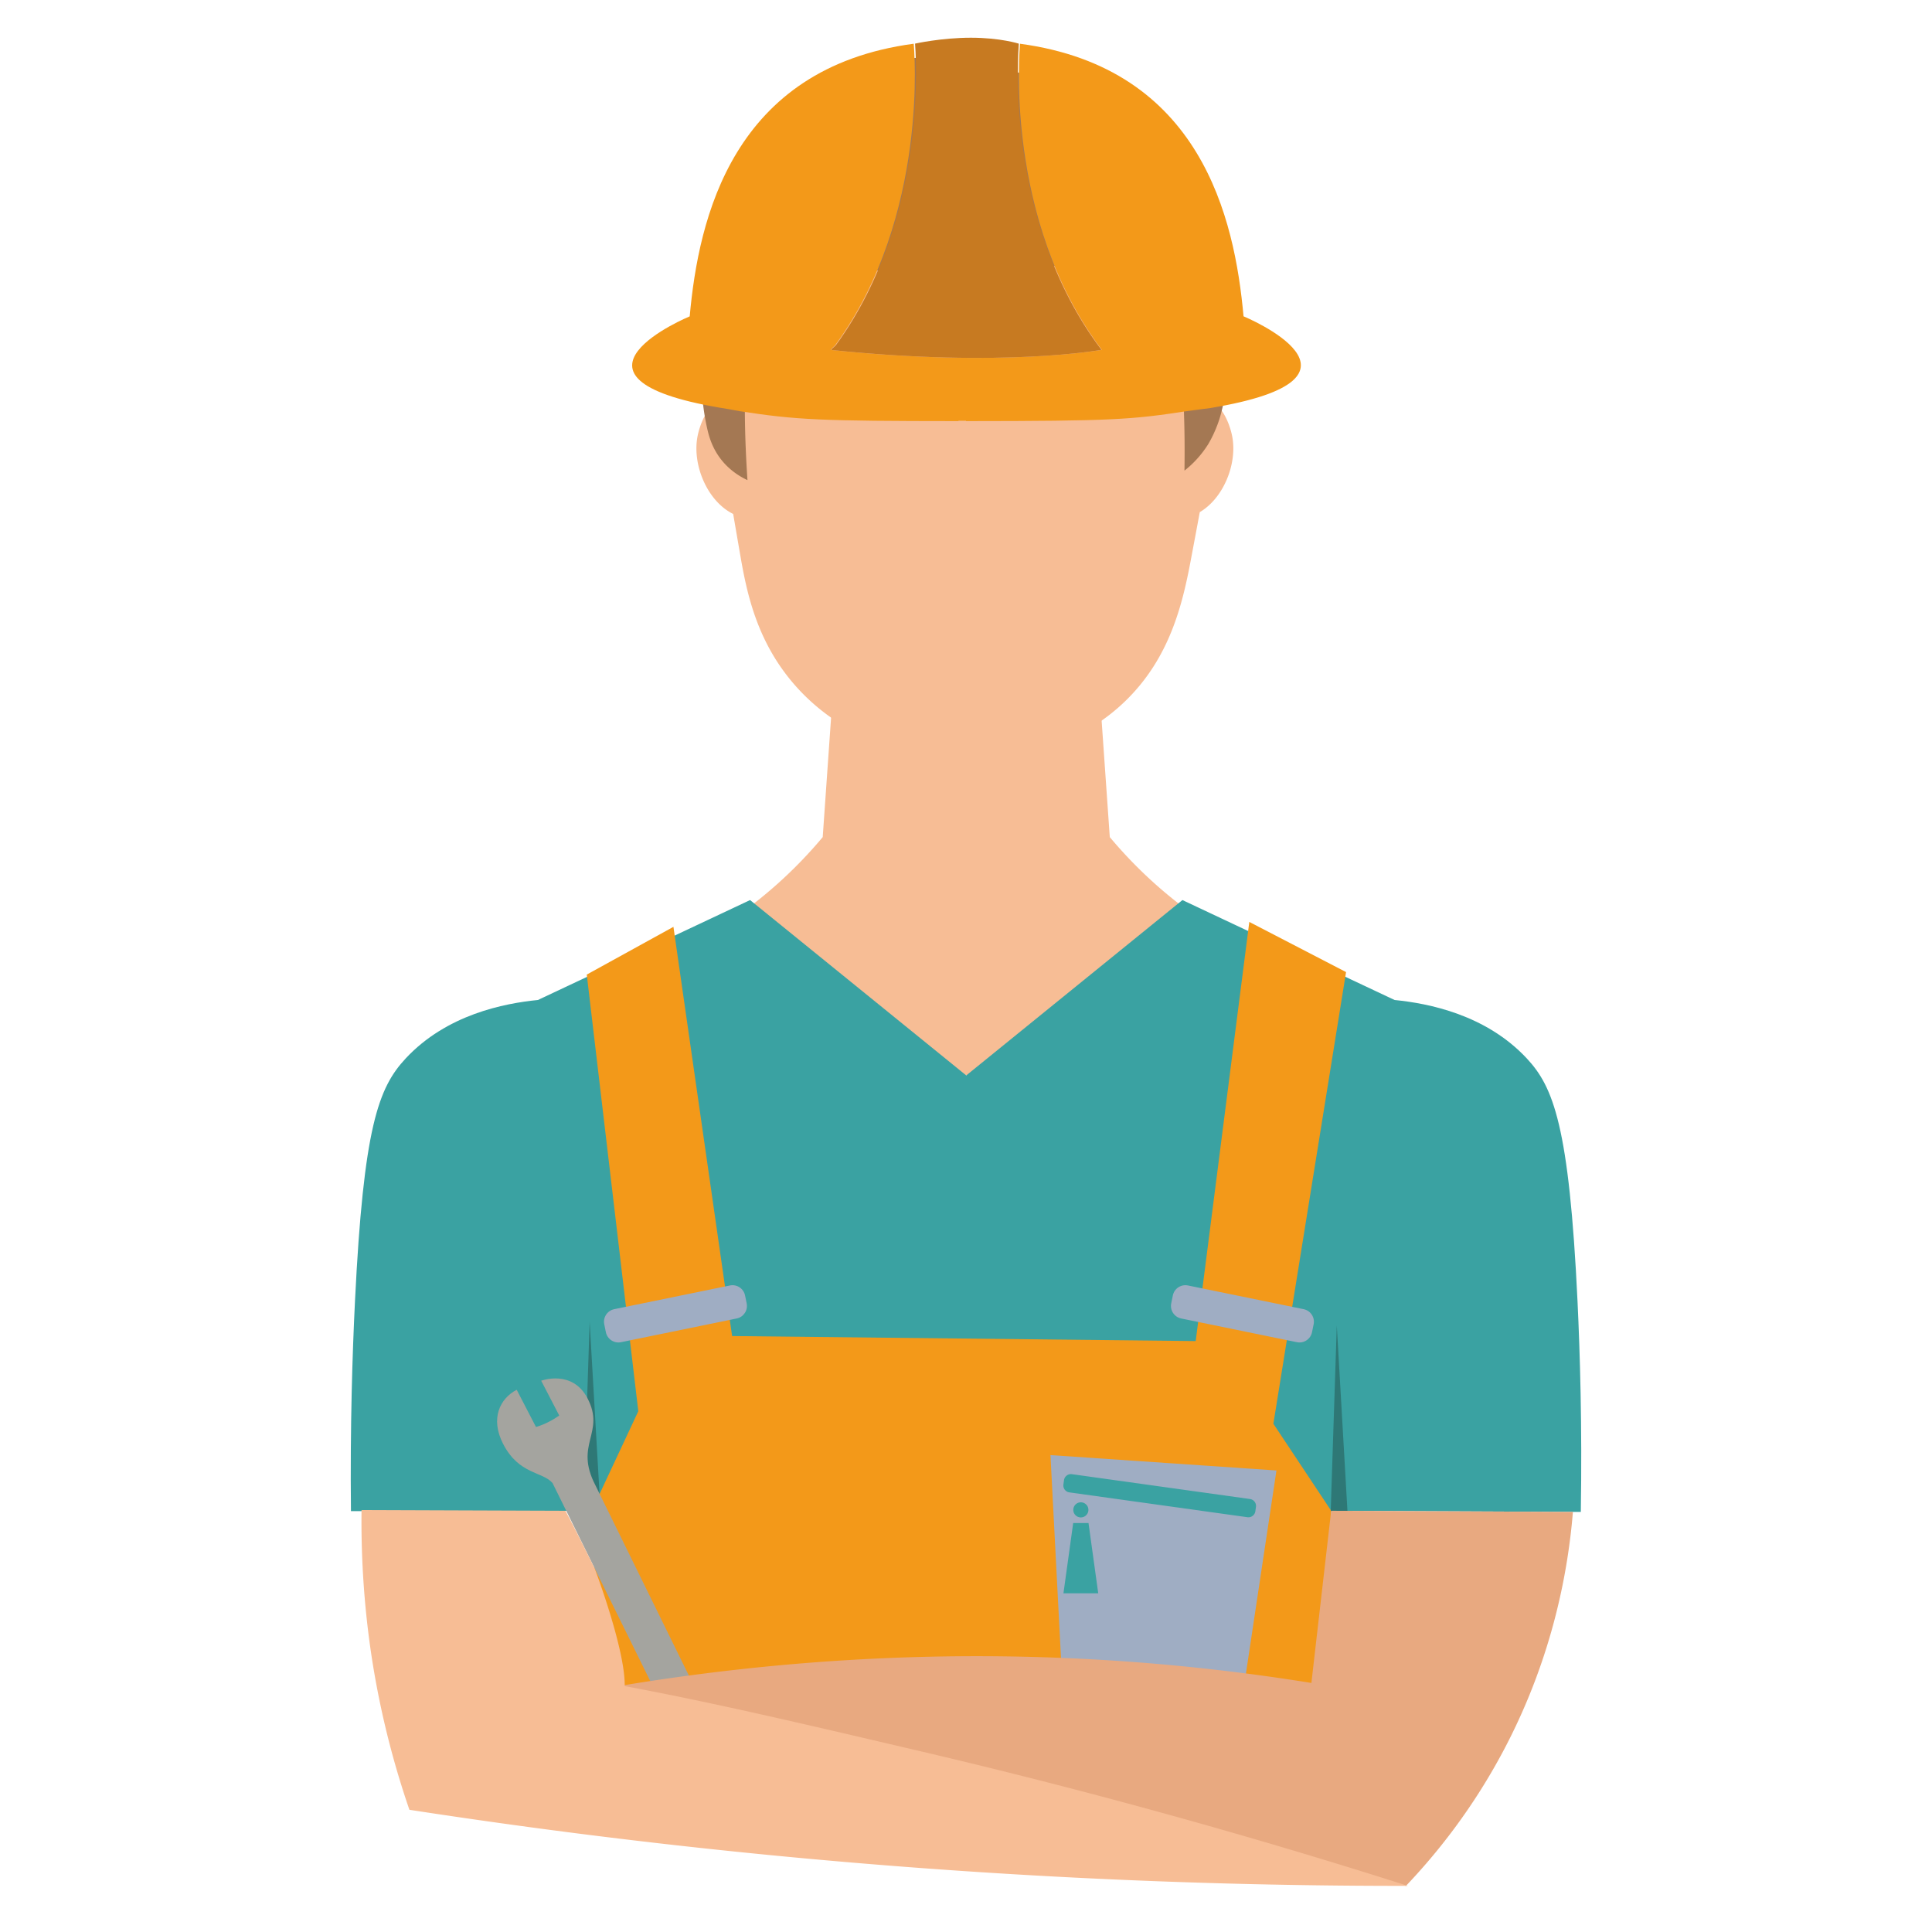
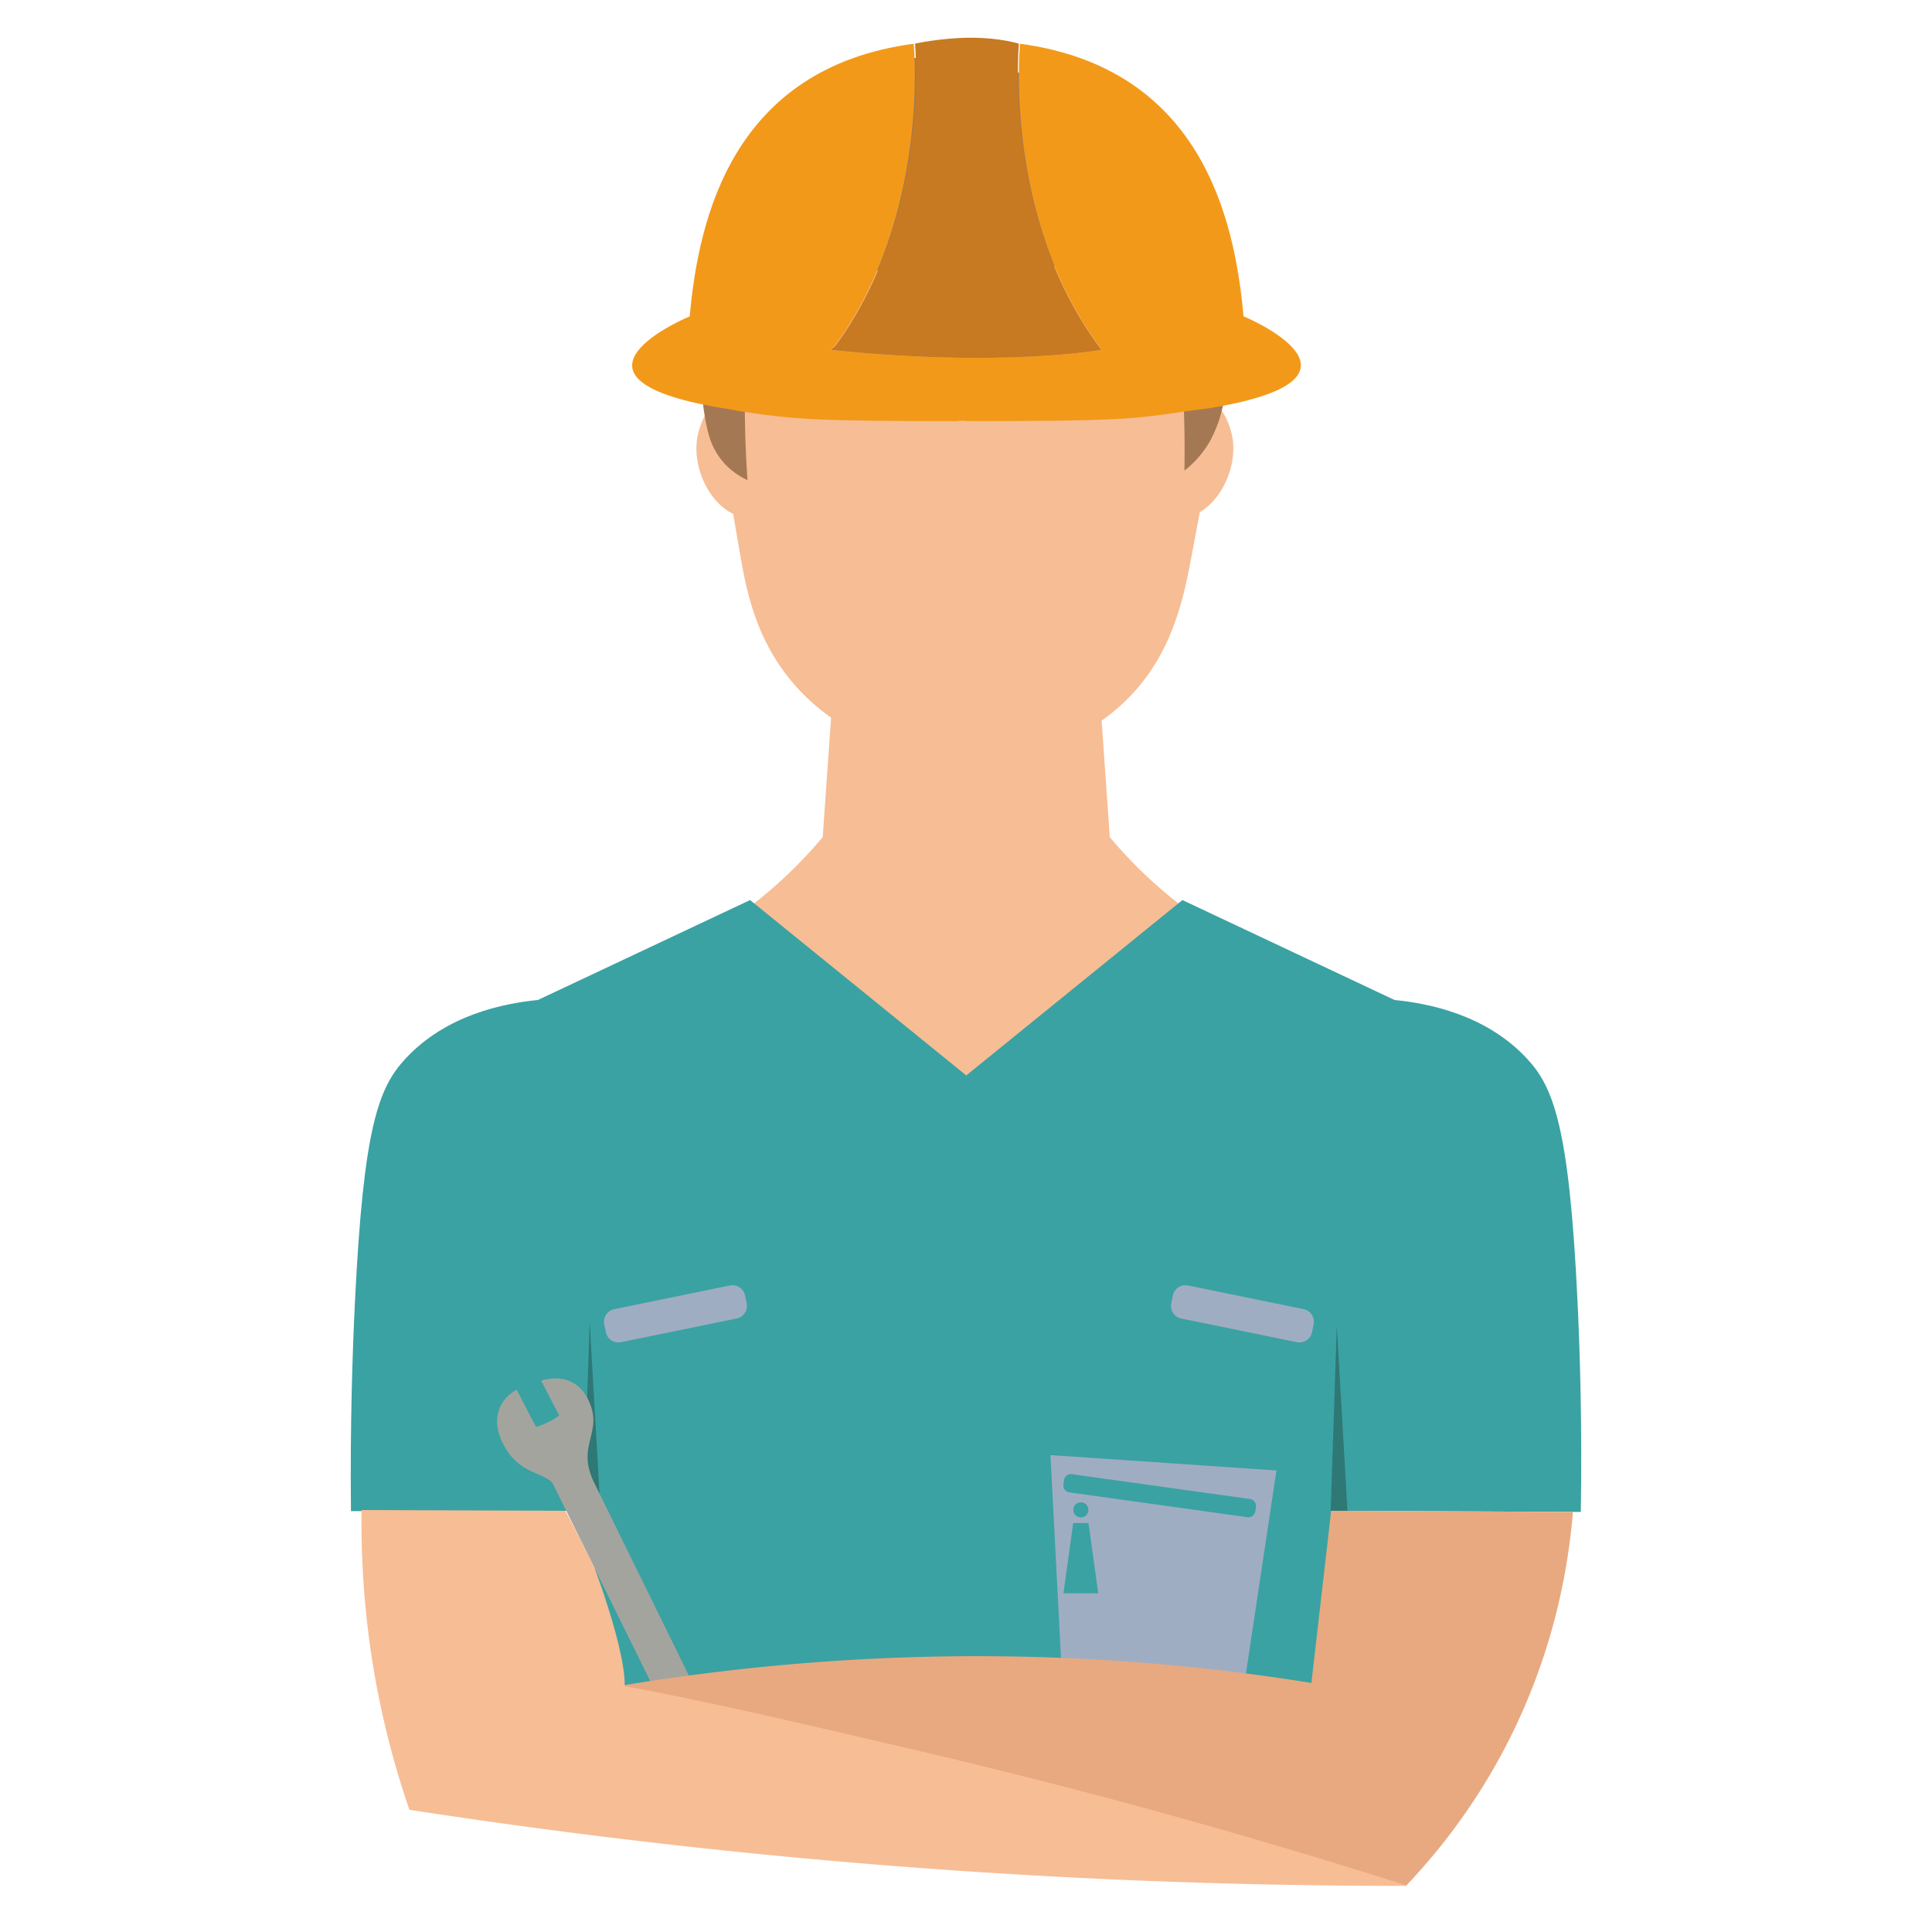
<svg xmlns="http://www.w3.org/2000/svg" class="icon" viewBox="0 0 1024 1024" width="200" height="200">
  <defs>
    <style type="text/css" />
  </defs>
  <path d="M539.499 571.538l0.17 0.054-0.17 0.139-0.166-0.139 0.166-0.054z" fill="#040000" />
  <path d="M412.463 468.118c-26.217 23.539-53.268 37.305-74.153 45.503l166.475 53.813v4.751l7.348-2.376 7.348 2.376v-4.751l166.476-53.813c-20.883-8.198-47.938-21.964-74.153-45.503a238.943 238.943 0 0 1-23.594-24.439l-6.214-88.67H442.27a880035.92 880035.92 0 0 0-6.212 88.67 239.066 239.066 0 0 1-23.595 24.439z" fill="#F7BD95" />
  <path d="M809.23 560.981c-21.683-23.248-52.086-29.175-70.075-30.963-37.479-17.655-74.962-35.311-112.443-52.963-38.194 30.98-76.388 61.962-114.58 92.945-38.193-30.983-76.386-61.965-114.58-92.945-37.48 17.652-74.963 35.308-112.444 52.96-17.989 1.791-48.391 7.718-70.074 30.966-14.476 15.518-22.352 36.345-26.891 128.74-1.361 27.741-2.602 65.722-2.133 111.222 42.539-0.066 85.077-0.136 127.616-0.203l4.888 94.52 191.676-1.063v0.044c0.647-0.009 1.293-0.016 1.941-0.021 0.646 0.006 1.294 0.013 1.939 0.021v-0.044l189.036-1.38c0.817-30.695 1.631-61.386 2.446-92.077l132.312 0.612c0.727-45.857-0.43-84.019-1.744-111.631-4.43-92.999-12.825-113.66-26.89-128.74z" fill="#3AA2A2" />
  <path d="M653.111 231.373c-0.937-4.931-3.668-12.659-7.934-16.19 4.319-33.919 3.54-57.544-5.755-78.499-1.647-3.714-42.209-91.35-125.605-92.897-64.925-1.204-112.625 50.566-130.841 92.897-7.895 18.344-8.046 41.769-3.501 77.308-5.331 2.549-8.721 11.771-9.787 17.381-2.866 15.081 5.241 34.325 18.912 41.034a12107.28 12107.28 0 0 0 3.8 22.083c3.5 20.257 8.864 45.974 29.174 68.956 10.365 11.727 22.232 19.989 33.832 25.815-5.49 10.158-12.124 26.021-12.615 45.793-1.154 46.475 31.945 101.328 68.732 100.784 36.061-0.534 65.694-54.147 66.528-98.131 0.381-19.975-5.213-36.237-9.899-46.626 9.711-4.622 19.506-10.958 28.466-19.678 23.287-22.67 30.048-50.746 34.477-74.261a7666.168 7666.168 0 0 0 4.815-25.705c12.617-7.423 19.944-25.63 17.201-40.064z" fill="#F7BD95" />
  <path d="M374.843 227.204c-10.714-47.024 8.338-105.626 8.338-105.626 10.413-32.029 17.854-53.84 36.966-59.937 8.424-2.688 16.435-1.466 21.889 0 2.036-5.342 5.69-12.597 12.508-18.762 20.541-18.577 52.782-11.881 69.836-8.339 13.573 2.818 96.71 21.957 121.959 95.898 0 0 13.416 39.289 0.906 88.425-2.404 9.446-6.947 16.678-6.947 16.678a54.704 54.704 0 0 1-12.509 13.901c1.369-89.746-14.655-115.301-30.576-120.917-22.075-7.784-38.953 24.526-83.391 26.408-48.193 2.041-69.805-34.503-93.117-25.017-15.511 6.312-30.624 32.496-24.534 124.561-3.452-1.611-8.907-4.717-13.552-10.422-5.358-6.59-6.987-13.388-7.776-16.851z" fill="#A47853" />
-   <path d="M311.001 516.547l27.309 231.435-24.683 52.759 4.888 112.763 380.312 8.47c2.244-40.411 4.485-80.821 6.728-121.232l-30.635-46.118c12.841-79.8 25.679-159.603 38.52-239.403-17.096-8.859-34.189-17.719-51.285-26.579l-28.407 222.153-245.711-2.657-31.104-216.893c-15.313 8.431-30.622 16.867-45.932 25.302z" fill="#F39919" />
  <path d="M687.396 711.394l-61.354-12.574c-3.649-0.746-6.022-4.346-5.273-7.995l0.864-4.229c0.75-3.649 4.345-6.021 7.996-5.274l61.355 12.573c3.649 0.748 6.024 4.346 5.274 7.995l-0.865 4.229c-0.75 3.649-4.348 6.024-7.997 5.275zM329.125 711.394l61.356-12.574c3.649-0.746 6.023-4.346 5.275-7.995l-0.867-4.229c-0.748-3.649-4.347-6.021-7.996-5.274l-61.354 12.573c-3.65 0.748-6.025 4.346-5.277 7.995l0.867 4.229c0.749 3.649 4.346 6.024 7.996 5.275zM563.285 896.712c15.754 8.422 31.508 16.84 47.259 25.261 15.754-5.975 31.508-11.95 47.262-17.927l18.74-124.667-119.778-8.148 6.517 125.481z" fill="#9FADC3" />
  <path d="M661.188 804.159l-94.411-13.168a3.71 3.71 0 0 1-3.15-4.171l0.326-2.332a3.705 3.705 0 0 1 4.168-3.146l94.412 13.171a3.703 3.703 0 0 1 3.148 4.168l-0.325 2.332a3.703 3.703 0 0 1-4.168 3.146zM582.089 844.486H563.65l5.162-37.249h8.116z" fill="#3AA2A2" />
  <path d="M572.871 800.261m-4.002 0a4.002 4.002 0 1 0 8.004 0 4.002 4.002 0 1 0-8.004 0Z" fill="#3AA2A2" />
  <path d="M385.911 216.803c2.543 0.397 3.819 0.772 6.112 1.126 30.119 4.652 42.977 5.237 115.977 5.275V223H512v0.205c78-0.039 87.93-0.822 117.129-5.311 2.678-0.41 6.122-0.733 9.134-1.205 0.99-0.154 2.257-0.256 3.212-0.415 96.537-15.967 17.623-48.628 17.623-48.628-4.695-52.146-22.646-131.523-118.455-144.463-0.119 1.234-8.923 93.085 43.378 162.229 0 0-52.114 9.55-143.274 0.119-1.097-0.114 1.338-1.771 1.989-2.66C492.863 114.16 484.4 24.391 484.28 23.174c-95.97 12.862-114.024 92.322-118.718 144.502 0 0-78.396 32.4 16.172 48.444 1.361 0.231 2.744 0.461 4.177 0.683z" fill="#F39919" />
  <path d="M443.106 182.874c-0.649 0.888-3.258 2.548-2.161 2.661 91.162 9.431 142.843-0.116 142.843-0.116C531.49 116.275 540 24.431 540 23.197v-0.058s-9.776-3.146-25.402-3.146c-15.627 0-29.598 3.124-29.598 3.124v0.058c0 1.217 8.233 90.988-41.894 159.699z" fill="#C77A21" />
  <path d="M309.302 799h8.887l-5.66-98.451zM705.302 801h8.887l-5.66-98.451z" fill="#2E7876" />
  <path d="M284.077 756.32l-10.218-19.709c-8.715 4.521-14.25 15.087-7.143 28.793 8.409 16.203 20.708 14.415 26.138 20.631l61.99 125.639c2.499 4.816 8.421 6.696 13.234 4.197 4.81-2.494 6.683-8.417 4.191-13.229l-56.734-115.509c-11.327-21.84 5.443-27.516-4.119-45.954-8.059-15.538-24.577-9.372-24.577-9.372l9.563 18.437c-6.446 4.626-12.325 6.076-12.325 6.076z" fill="#A4A49F" />
  <path d="M695.069 892a1109.207 1109.207 0 0 0-53.779-7.332c-119.213-13.297-228.254-5.888-322.775 10.592 142.221 34.765 284.443 69.531 426.664 104.298 16.168-16.982 35.74-41.179 52.557-73.335 25.963-49.65 33.563-95.736 35.939-124.87l-128.121-0.612c-3.496 30.419-6.991 60.84-10.485 91.259z" fill="#E8A980" />
  <path d="M331.108 893.668c0.311-19.667-15.898-62.321-15.898-62.321s-11.896-24.109-15.543-30.606l-108.038-0.388c-0.317 24.503 1.227 55.033 7.034 87.979a465.962 465.962 0 0 0 18.333 70.889 3457.262 3457.262 0 0 0 188.379 23.752 3462.397 3462.397 0 0 0 340.844 16.585 3420.397 3420.397 0 0 0-261.557-72.113c-51.925-12.122-104.498-24.645-153.554-33.777z" fill="#F7BD95" />
</svg>